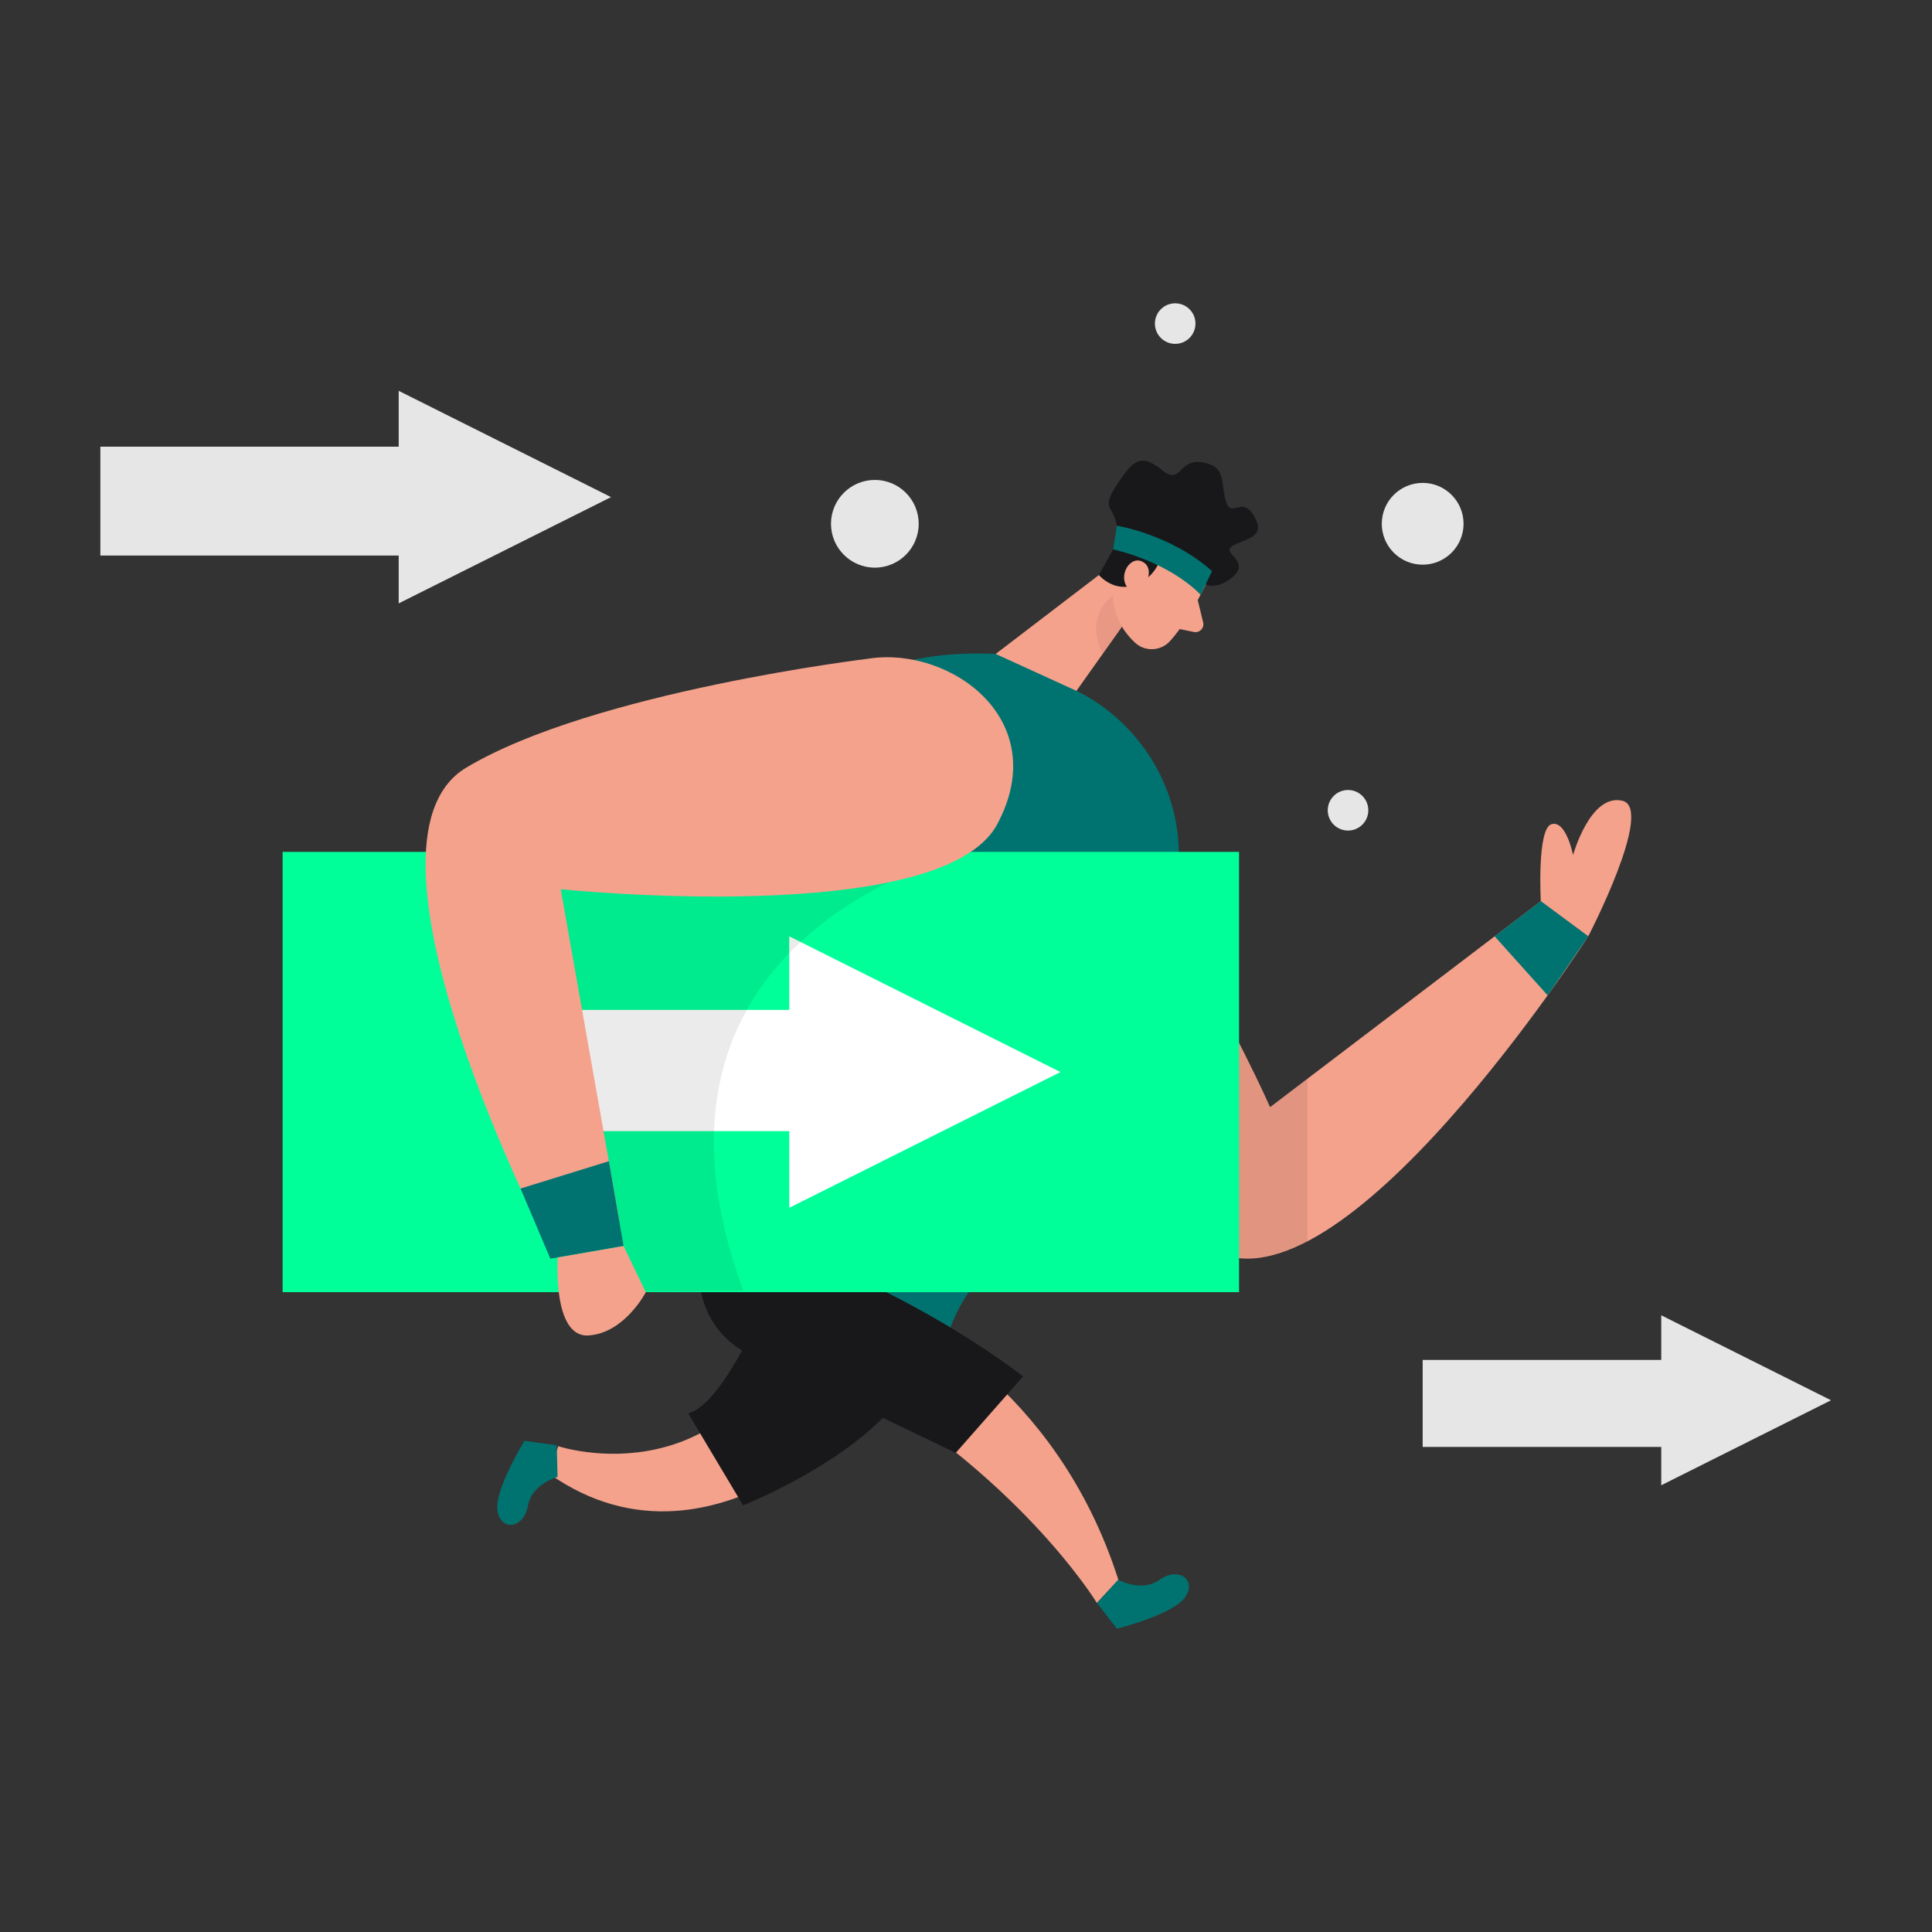
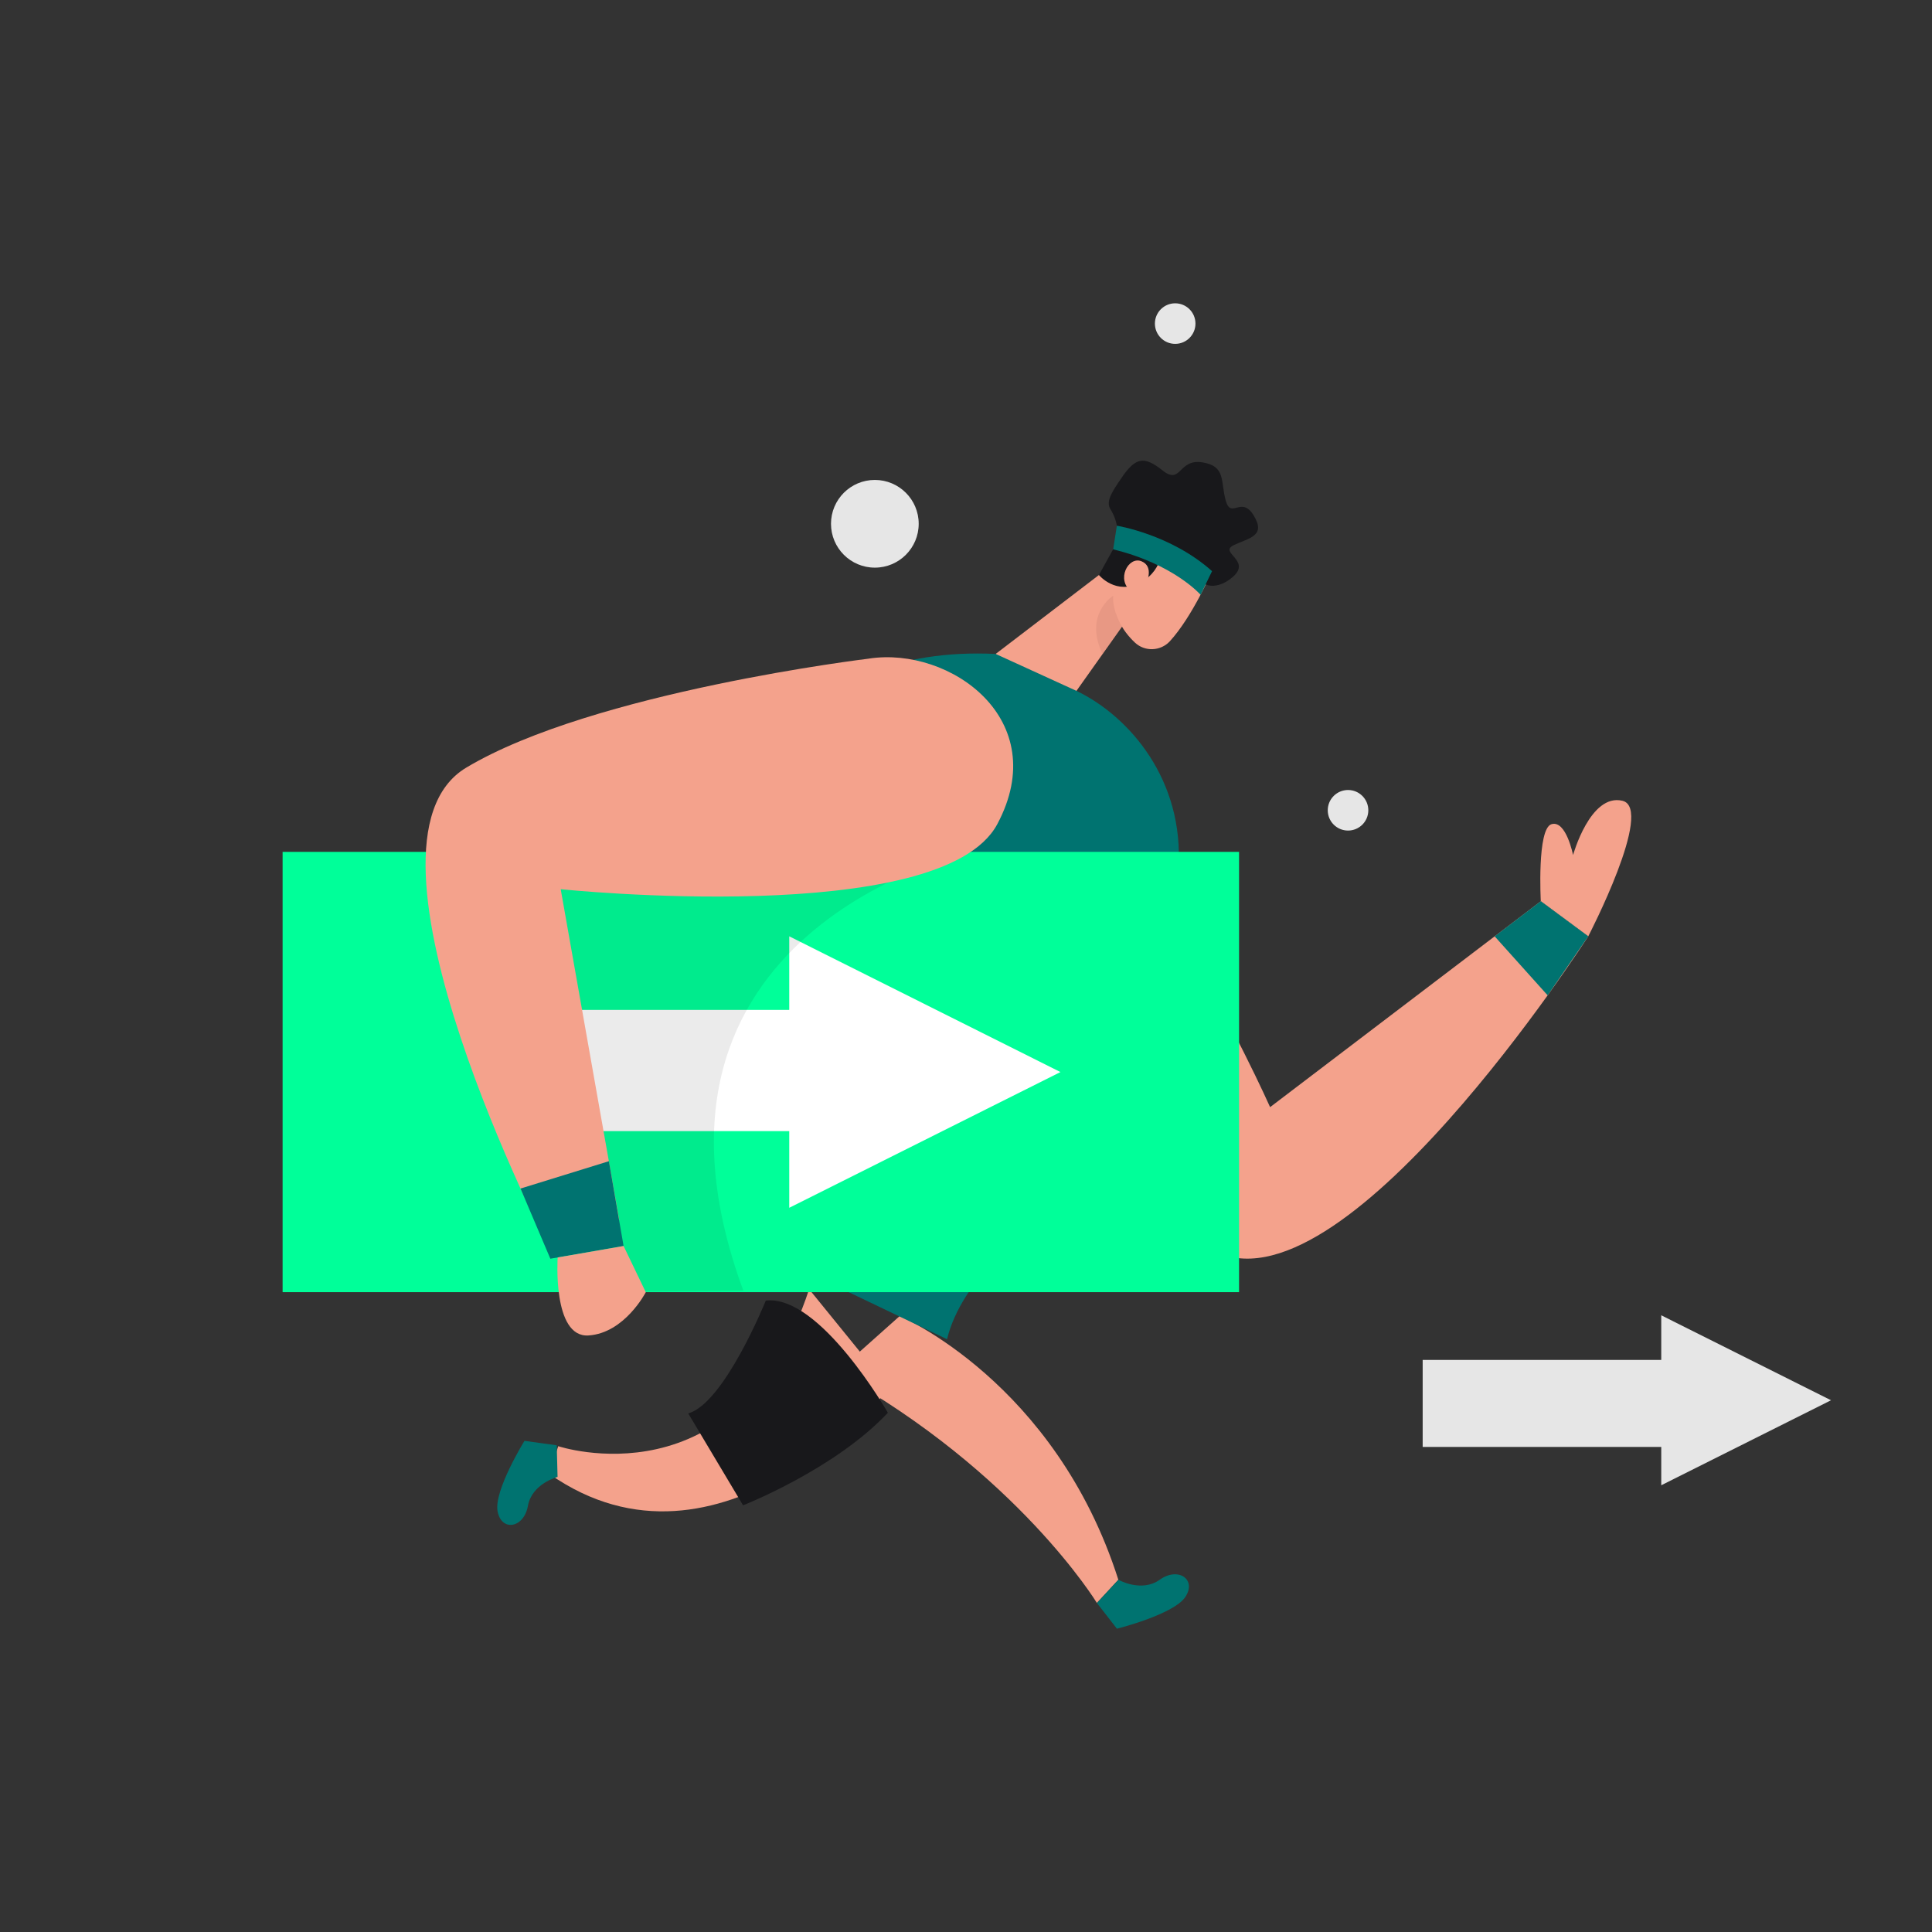
<svg xmlns="http://www.w3.org/2000/svg" width="758" height="758" overflow="hidden">
  <rect width="100%" height="100%" fill="#333333" stroke="none" />
  <g transform="translate(1 1)">
    <g>
      <g>
        <g>
          <path d="M343.613 334.234C343.613 334.234 408.845 421.578 459.53 449.889 510.214 478.201 607.214 326.96 607.214 326.96L588.601 313.196 482.397 393.978C482.397 393.978 421.36 256.806 374.857 258.258 328.354 259.724 323.577 309.059 343.613 334.234Z" fill="#F4A28C" transform="matrix(1 0 0 1 14.914 39.396)" />
-           <path d="M453.969 194.884 456.132 203.798C456.67 206.005 454.724 208.009 452.517 207.559L445.156 206.049Z" fill="#F4A28C" transform="matrix(1 0 0 1 14.914 39.396)" />
          <path d="M459.602 183.69C459.602 183.69 451.995 201.417 443.095 211.159 439.494 215.108 433.266 215.384 429.375 211.725 424.54 207.181 419.313 199.617 422.231 189.628L425.106 172.061C425.106 172.061 427.298 161.113 440.583 159.357 453.868 157.6 464.771 173.135 459.602 183.704Z" fill="#F4A28C" transform="matrix(1 0 0 1 14.914 39.396)" />
          <path d="M398.479 241.866 425.048 204.394 425.556 177.316 374.726 216.168Z" fill="#F4A28C" transform="matrix(1 0 0 1 14.914 39.396)" />
          <path d="M420.809 175.124 415.233 185.2C415.233 185.2 421.956 193.374 431.654 188.075 441.352 182.775 440.002 172.525 440.002 172.525 440.002 172.525 438.971 179.843 446.26 179.029 453.548 178.216 456.989 180.293 455.189 184.532 453.388 188.771 460.532 192.372 467.849 185.882 475.166 179.407 462.085 176.402 468.125 173.498 474.179 170.594 480.872 169.97 475.994 161.897 471.116 153.825 467.094 163.524 464.989 155.988 462.884 148.453 465.163 142.486 455.77 140.991 446.376 139.495 447.552 150.021 440.278 144.228 433.004 138.435 429.665 138.929 424.119 147.074 420.504 152.373 417.832 156.279 419.72 159.313 422.754 164.191 423.596 170.101 420.809 175.124Z" fill="#18181B" transform="matrix(1 0 0 1 14.914 39.396)" />
          <path d="M433.73 188.554C433.73 188.554 437.113 181.948 431.93 179.813 426.747 177.679 421.796 187.203 428.01 191.675L433.745 188.554Z" fill="#F4A28C" transform="matrix(1 0 0 1 14.914 39.396)" />
          <path d="M337.079 475.936C337.079 475.936 398.072 501.706 422.856 579.396L414.435 588.499C414.435 588.499 383.409 537.437 312.34 497.99Z" fill="#F4A28C" transform="matrix(1 0 0 1 14.914 39.396)" />
          <path d="M333.043 504.189C333.043 504.189 266.446 584.855 199.602 537.872L203.101 526.998C203.101 526.998 273.502 550.533 301.538 465.41Z" fill="#F4A28C" transform="matrix(1 0 0 1 14.914 39.396)" />
          <path d="M424.293 205.453C424.293 205.453 420.344 199.094 420.838 193.316 420.838 193.316 409.107 200.677 416.685 216.183Z" fill="#CE8172" fill-opacity="0.31" transform="matrix(1 0 0 1 14.914 39.396)" />
          <path d="M374.726 216.168 406.421 230.658C427.458 240.763 448.684 265.866 446.449 300.246 445.331 317.537 441.483 325.871 436.039 350.524 429.491 380.171 430.057 411.241 404.954 428.315 386.153 441.091 361.253 461.853 355.649 485.039L260.74 439.61C260.74 439.61 218.738 208.952 374.726 216.168Z" fill="#007370" transform="matrix(1 0 0 1 14.914 39.396)" />
-           <path d="M260.74 439.61C260.74 439.61 247.616 477.126 280.123 492.124 312.63 507.122 359.046 529.64 359.046 529.64L385.47 499.63C385.47 499.63 333.9 458.368 260.74 439.61Z" fill="#18181B" transform="matrix(1 0 0 1 14.914 39.396)" />
          <path d="M94.966 293.828 470.216 293.828 470.216 466.571 94.966 466.571Z" fill="#00FF99" transform="matrix(1 0 0 1 14.914 39.396)" />
          <path d="M293.741 355.823 182.107 355.823 182.107 403.386 293.741 403.386 293.741 433.469 400.148 380.214 293.741 326.96Z" fill="#FFFFFF" transform="matrix(1 0 0 1 14.914 39.396)" />
          <path d="M364.941 293.828C364.941 293.828 223.544 324.448 275.738 466.005L207.994 466.571 191.806 360.818 200.111 282.039 364.955 293.814Z" fill="#000001" fill-opacity="0.08" transform="matrix(1 0 0 1 14.914 39.396)" />
          <path d="M325.087 217.998C325.087 217.998 216.851 230.977 167.023 260.77 117.195 290.576 199.893 450.078 199.893 450.078L227.043 438.231 204.074 308.478C204.074 308.478 353.413 324.013 375.351 282.969 397.274 241.939 356.897 213.192 325.087 217.983Z" fill="#F4A28C" transform="matrix(1 0 0 1 14.914 39.396)" />
          <path d="M228.741 448.452 200.009 453.447 188.307 425.919 222.977 415.19Z" fill="#007370" transform="matrix(1 0 0 1 14.914 39.396)" />
          <path d="M284.536 469.882C284.536 469.882 268.261 510.214 254.105 514.134L275.622 550.199C275.622 550.199 311.701 536.043 332.434 513.873 332.434 513.873 305.806 467.384 284.536 469.882Z" fill="#18181B" transform="matrix(1 0 0 1 14.914 39.396)" />
          <path d="M422.856 579.396C422.856 579.396 431.901 584.55 439.117 579.381 446.332 574.213 453.708 579.28 449.134 586.161 444.561 593.043 422.304 598.604 422.304 598.604L414.449 588.528 422.87 579.425Z" fill="#007370" transform="matrix(1 0 0 1 14.914 39.396)" />
          <path d="M202.84 539.063C202.84 539.063 192.764 541.676 191.211 550.417 189.657 559.157 180.815 560.667 179.305 552.536 177.795 544.406 189.86 524.907 189.86 524.907L202.521 526.65 202.84 539.048Z" fill="#007370" transform="matrix(1 0 0 1 14.914 39.396)" />
          <path d="M588.601 313.182C588.601 313.182 587.047 284.696 592.797 282.969 598.546 281.241 601.261 295.077 601.261 295.077 601.261 295.077 607.997 270.758 620.629 273.778 633.26 276.798 607.228 326.945 607.228 326.945L588.615 313.182Z" fill="#F4A28C" transform="matrix(1 0 0 1 14.914 39.396)" />
          <path d="M202.884 452.953C202.884 452.953 200.749 484.473 214.963 483.558 229.191 482.643 237.453 466.586 237.453 466.586L228.741 448.467Z" fill="#F4A28C" transform="matrix(1 0 0 1 14.914 39.396)" />
          <path d="M591.287 350.117 607.214 326.96 588.601 313.182 570.496 326.96Z" fill="#007370" transform="matrix(1 0 0 1 14.914 39.396)" />
-           <path d="M497.075 382.799 497.075 446.594C497.075 446.594 484.008 454.884 470.216 453.417L470.216 368.774 482.397 393.978 497.075 382.813Z" fill="#000001" fill-opacity="0.08" transform="matrix(1 0 0 1 14.914 39.396)" />
          <path d="M422.26 165.861C422.26 165.861 443.472 169.229 459.617 183.69L455.131 192.967C455.131 192.967 444.605 180.917 420.823 175.138L422.275 165.861Z" fill="#007370" transform="matrix(1 0 0 1 14.914 39.396)" />
-           <path d="M140.512 134.849 23.462 134.849 23.462 177.563 140.512 177.563 140.512 196.336 223.82 154.638 140.512 112.941Z" fill="#E6E6E6" transform="matrix(1 0 0 1 14.914 39.396)" />
          <path d="M635.859 493.155 542.257 493.155 542.257 527.303 635.859 527.303 635.859 542.33 702.47 508.98 635.859 475.646Z" fill="#E6E6E6" transform="matrix(1 0 0 1 14.914 39.396)" />
          <path d="M344.528 165.106C344.528 174.608 336.825 182.311 327.323 182.311 317.821 182.311 310.118 174.608 310.118 165.106 310.118 155.604 317.821 147.902 327.323 147.902 336.825 147.902 344.528 155.604 344.528 165.106Z" fill="#E6E6E6" transform="matrix(1 0 0 1 14.914 39.396)" />
          <path d="M453.113 86.56C453.113 90.954 449.55 94.516 445.156 94.516 440.762 94.516 437.2 90.954 437.2 86.56 437.2 82.166 440.762 78.604 445.156 78.604 449.55 78.604 453.113 82.166 453.113 86.56Z" fill="#E6E6E6" transform="matrix(1 0 0 1 14.914 39.396)" />
-           <path d="M558.3 165.106C558.3 173.966 551.117 181.149 542.257 181.149 533.397 181.149 526.214 173.966 526.214 165.106 526.214 156.246 533.397 149.063 542.257 149.063 551.117 149.063 558.3 156.246 558.3 165.106Z" fill="#E6E6E6" transform="matrix(1 0 0 1 14.914 39.396)" />
          <path d="M520.929 277.509C520.929 281.904 517.367 285.466 512.973 285.466 508.579 285.466 505.017 281.904 505.017 277.509 505.017 273.115 508.579 269.553 512.973 269.553 517.367 269.553 520.929 273.115 520.929 277.509Z" fill="#E6E6E6" transform="matrix(1 0 0 1 14.914 39.396)" />
        </g>
      </g>
    </g>
  </g>
</svg>